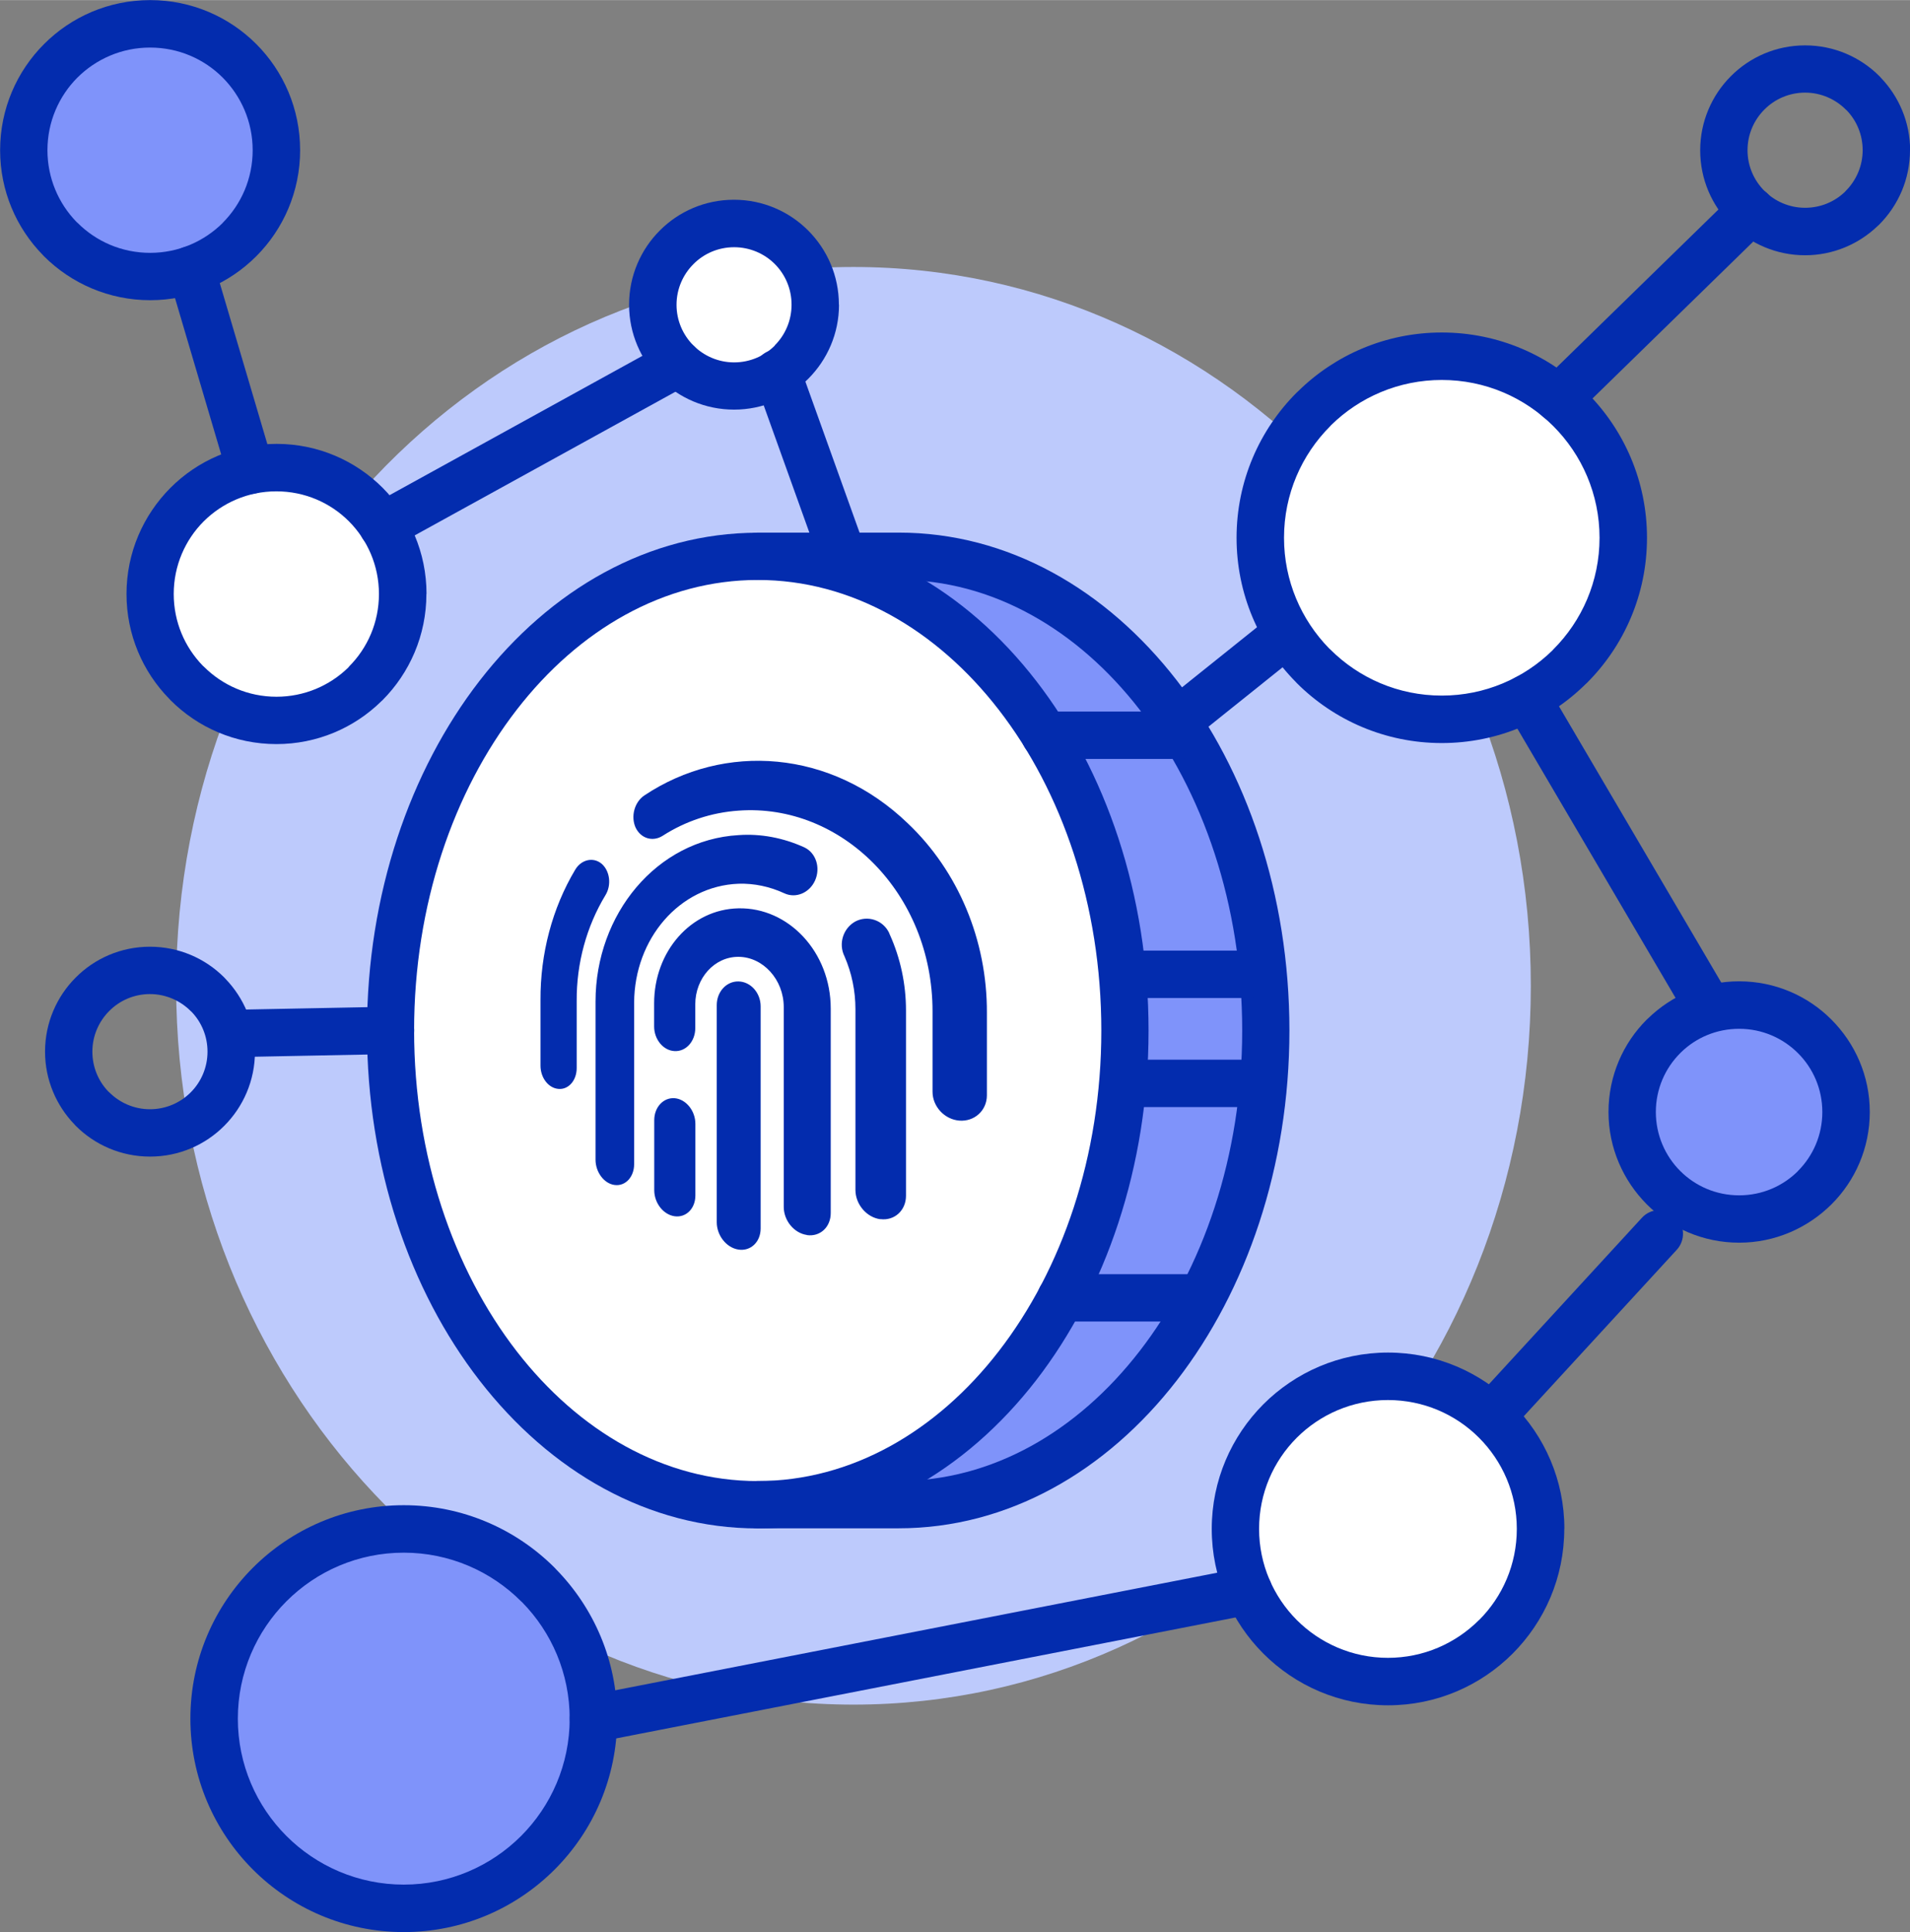
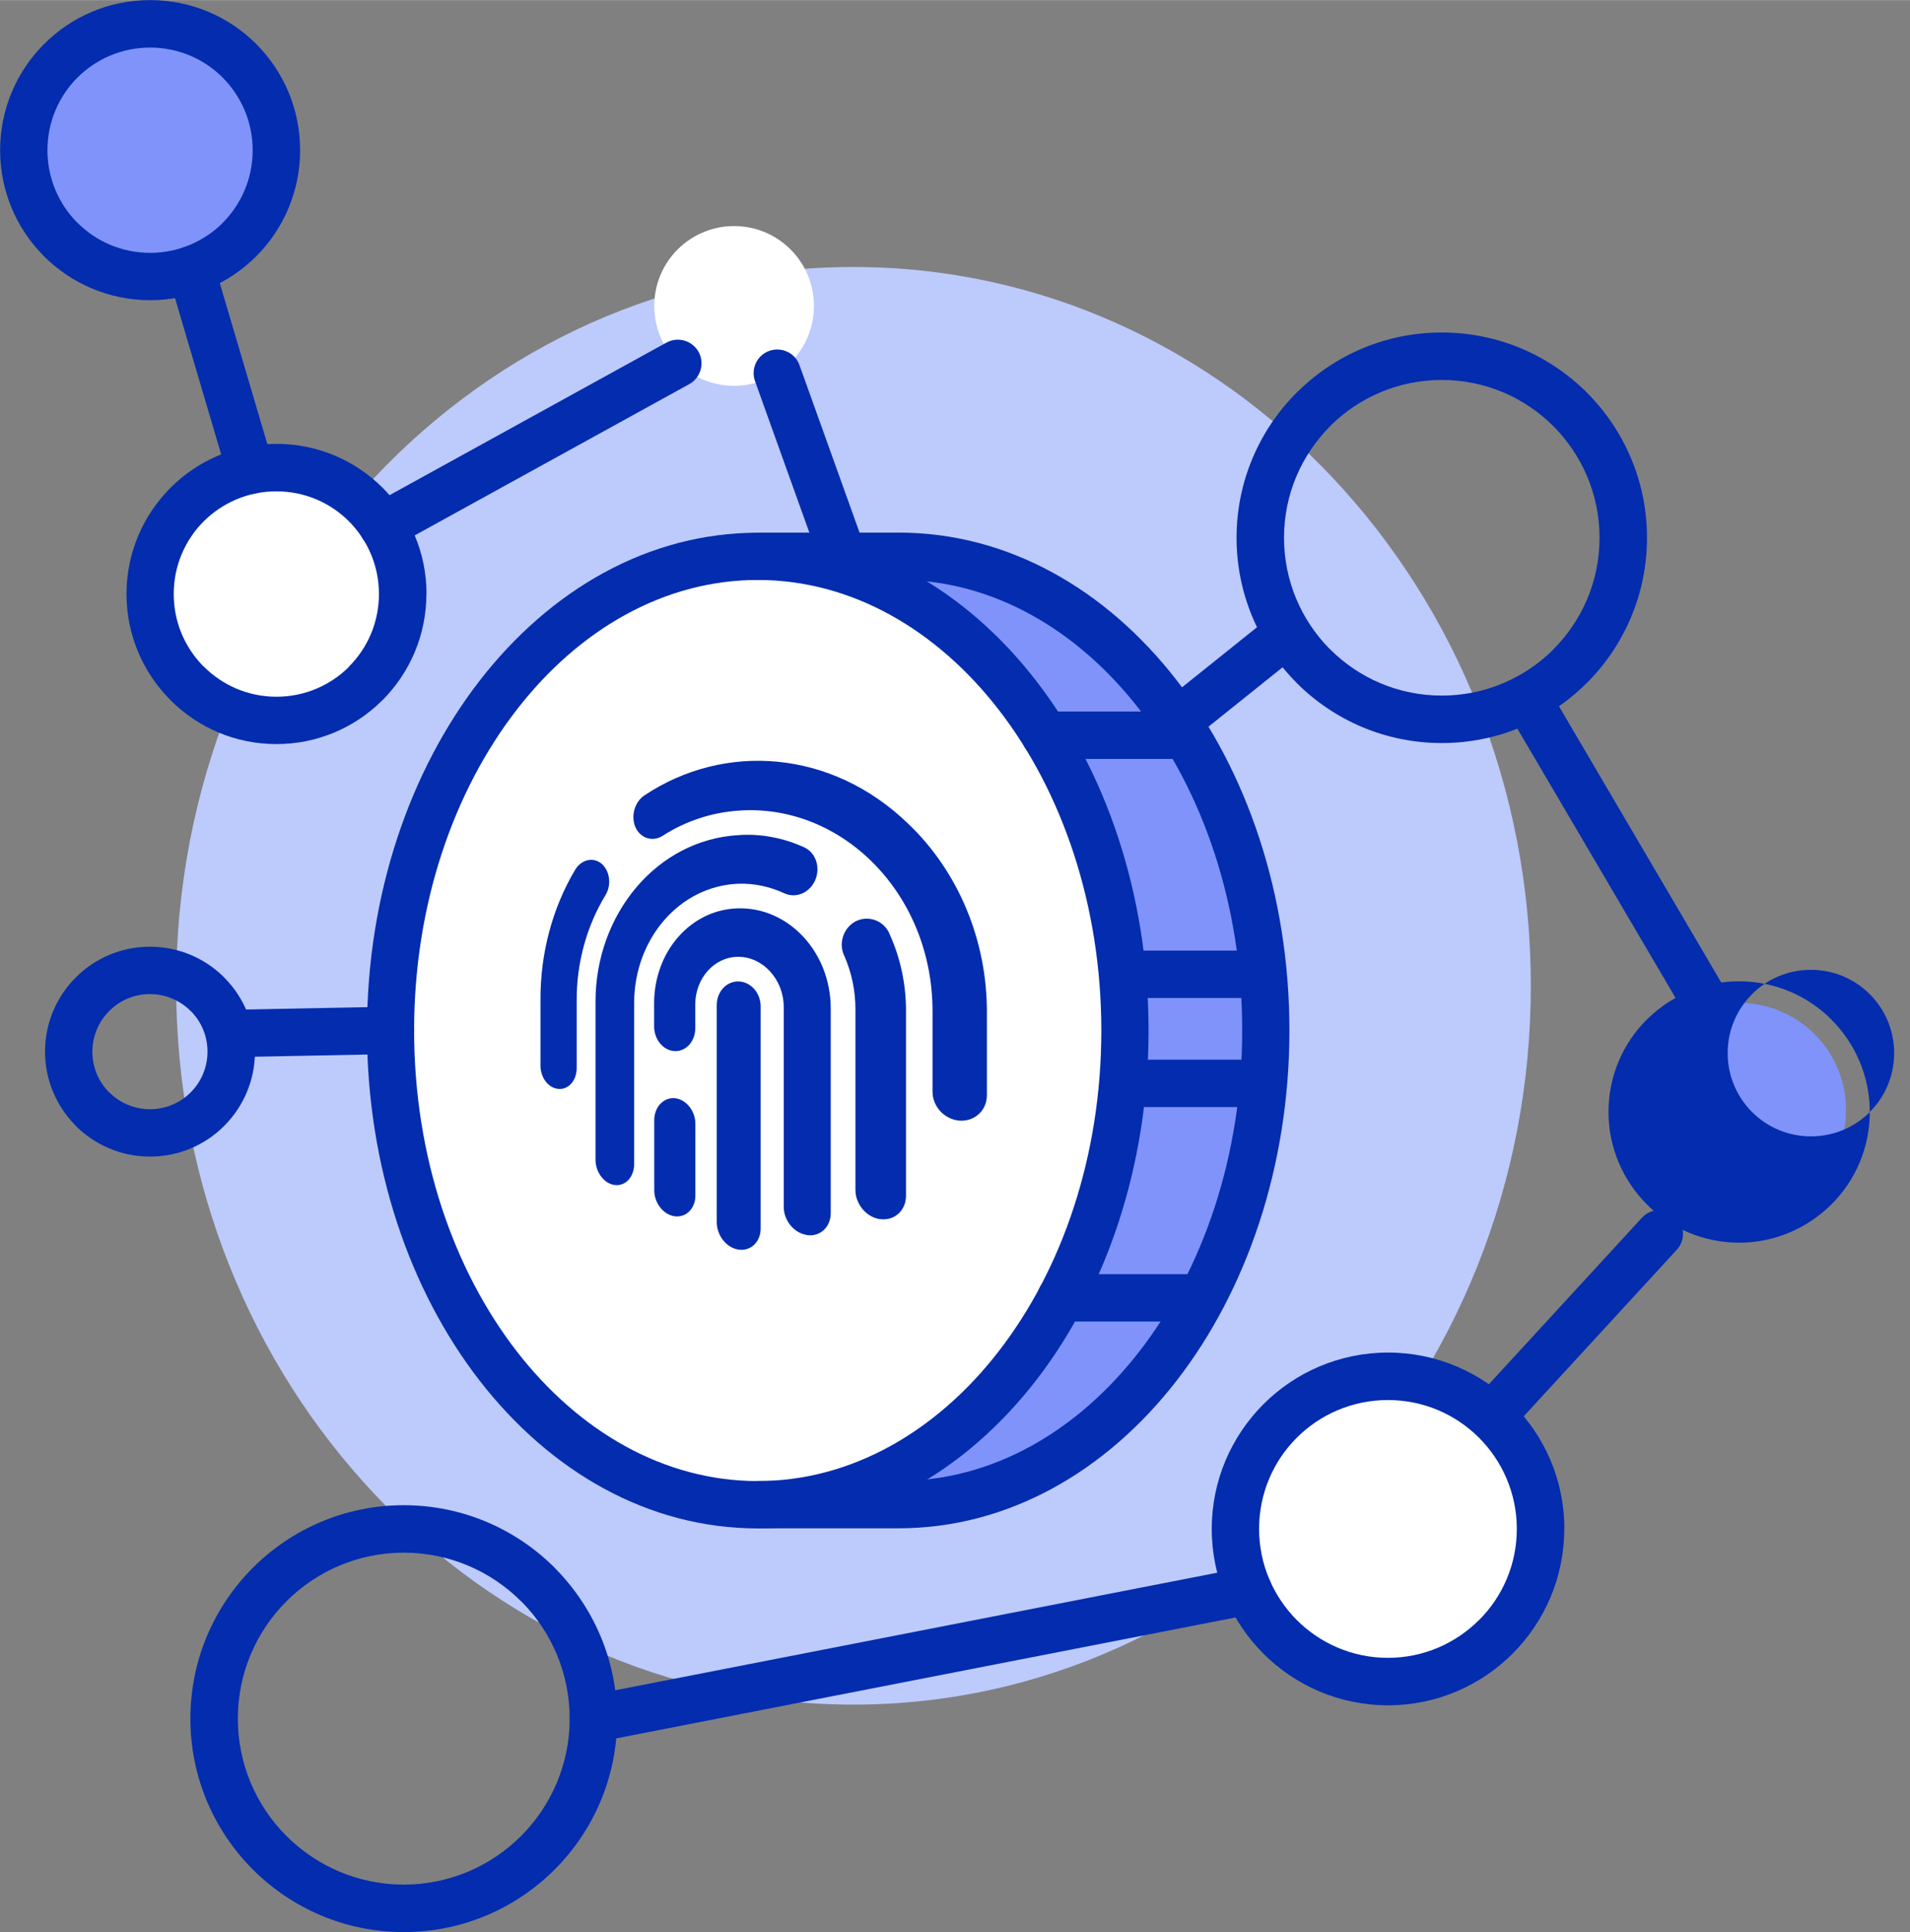
<svg xmlns="http://www.w3.org/2000/svg" xml:space="preserve" width="10.801mm" height="10.923mm" version="1.0" shape-rendering="geometricPrecision" text-rendering="geometricPrecision" image-rendering="optimizeQuality" fill-rule="evenodd" clip-rule="evenodd" viewBox="0 0 166.23 168.09">
  <rect x="0" y="0" width="166.23" height="168.09" fill="#808080" stroke="none" />
  <g id="Layer_x0020_1">
    <path fill="#BDCAFC" fill-rule="nonzero" d="M133.23 85.76c0,34.54 -26.39,62.54 -58.95,62.54 -32.56,0 -58.95,-28 -58.95,-62.54 0,-34.54 26.39,-62.54 58.95,-62.54 32.56,0 58.95,28 58.95,62.54z" />
    <path fill="white" fill-rule="nonzero" d="M34.73 51.74c0,5.98 -4.85,10.83 -10.83,10.83 -5.98,0 -10.83,-4.85 -10.83,-10.83 0,-5.98 4.85,-10.83 10.83,-10.83 5.98,0 10.83,4.85 10.83,10.83z" />
    <path fill="#7F93FA" fill-rule="nonzero" d="M160.66 96.56c0,5.14 -4.17,9.31 -9.31,9.31 -5.14,0 -9.31,-4.17 -9.31,-9.31 0,-5.14 4.17,-9.31 9.31,-9.31 5.14,0 9.31,4.17 9.31,9.31z" />
    <path fill="#7F93FA" fill-rule="nonzero" d="M24.14 12.65c0,6.3 -5.11,11.4 -11.4,11.4 -6.3,0 -11.4,-5.1 -11.4,-11.4 0,-6.3 5.11,-11.4 11.4,-11.4 6.3,0 11.4,5.1 11.4,11.4z" />
    <path fill="white" fill-rule="nonzero" d="M134.08 133.01c0,7.33 -5.95,13.28 -13.28,13.28 -7.33,0 -13.28,-5.95 -13.28,-13.28 0,-7.33 5.95,-13.28 13.28,-13.28 7.33,0 13.28,5.95 13.28,13.28z" />
-     <path fill="#7F93FA" fill-rule="nonzero" d="M50.73 149.52c0,9.12 -7.39,16.51 -16.51,16.51 -9.12,0 -16.51,-7.39 -16.51,-16.51 0,-9.12 7.39,-16.51 16.51,-16.51 9.12,0 16.51,7.39 16.51,16.51z" />
-     <path fill="white" fill-rule="nonzero" d="M141.28 46.78c0,8.72 -7.07,15.8 -15.8,15.8 -8.72,0 -15.8,-7.07 -15.8,-15.8 0,-8.73 7.07,-15.8 15.8,-15.8 8.73,0 15.8,7.07 15.8,15.8z" />
    <path fill="white" fill-rule="nonzero" d="M70.84 26.61c0,3.84 -3.11,6.95 -6.95,6.95 -3.84,0 -6.95,-3.11 -6.95,-6.95 0,-3.84 3.11,-6.95 6.95,-6.95 3.84,0 6.95,3.11 6.95,6.95z" />
    <path fill="#7F93FA" fill-rule="nonzero" d="M66.08 131.43l12.23 0c17.59,0 31.86,-18.71 31.86,-41.79 0,-23.08 -14.26,-41.79 -31.86,-41.79l-12.23 0 0 83.58z" />
    <path fill="white" fill-rule="nonzero" d="M97.94 89.64c0,23.08 -14.26,41.79 -31.86,41.79 -17.59,0 -31.86,-18.71 -31.86,-41.79 0,-23.08 14.26,-41.79 31.86,-41.79 17.59,0 31.86,18.71 31.86,41.79z" />
    <g id="_2593276402832">
      <path fill="#032CAE" fill-rule="nonzero" d="M26.12 13.06c0,3.6 -1.46,6.87 -3.82,9.23 -2.36,2.36 -5.63,3.82 -9.23,3.82 -3.6,0 -6.87,-1.46 -9.24,-3.82l-0.11 -0.12c-2.3,-2.35 -3.71,-5.57 -3.71,-9.11 0,-3.6 1.46,-6.87 3.82,-9.23 2.36,-2.37 5.63,-3.83 9.24,-3.83 3.6,0 6.87,1.46 9.23,3.82 2.36,2.36 3.82,5.63 3.82,9.24zm-6.74 6.32c1.62,-1.62 2.61,-3.85 2.61,-6.32 0,-2.47 -1,-4.7 -2.61,-6.32 -1.62,-1.62 -3.85,-2.61 -6.32,-2.61 -2.47,0 -4.7,1 -6.32,2.61 -1.61,1.61 -2.61,3.85 -2.61,6.32 0,2.42 0.96,4.62 2.52,6.23l0.1 0.09c1.62,1.62 3.85,2.61 6.32,2.61 2.47,0 4.7,-1 6.32,-2.61z" />
      <path fill="#032CAE" fill-rule="nonzero" d="M37.11 51.67c0,3.6 -1.46,6.87 -3.82,9.24l-0.12 0.11c-2.35,2.3 -5.57,3.71 -9.11,3.71 -3.61,0 -6.87,-1.46 -9.23,-3.83l-0.11 -0.12c-2.3,-2.35 -3.71,-5.57 -3.71,-9.11 0,-3.6 1.46,-6.86 3.82,-9.23 2.36,-2.37 5.63,-3.83 9.24,-3.83 3.6,0 6.87,1.46 9.23,3.82 2.36,2.36 3.82,5.63 3.82,9.23zm-6.74 6.32c1.62,-1.62 2.61,-3.85 2.61,-6.32 0,-2.47 -1,-4.7 -2.61,-6.32 -1.62,-1.62 -3.85,-2.61 -6.32,-2.61 -2.47,0 -4.7,1 -6.32,2.61 -1.61,1.61 -2.61,3.85 -2.61,6.32 0,2.43 0.96,4.62 2.52,6.23l0.1 0.09c1.62,1.62 3.85,2.62 6.32,2.62 2.42,0 4.62,-0.96 6.23,-2.52l0.09 -0.1z" />
      <path fill="#032CAE" fill-rule="nonzero" d="M143.34 46.78c0,4.93 -2,9.4 -5.23,12.63l-0.12 0.11c-3.22,3.17 -7.64,5.12 -12.51,5.12 -4.93,0 -9.4,-2 -12.63,-5.23l-0.11 -0.12c-3.17,-3.22 -5.12,-7.64 -5.12,-12.51 0,-4.93 2,-9.4 5.23,-12.63l0.12 -0.11c3.22,-3.17 7.64,-5.12 12.51,-5.12 4.93,0 9.4,2 12.63,5.23 3.23,3.23 5.23,7.7 5.23,12.63zm-8.15 9.71c2.49,-2.49 4.02,-5.92 4.02,-9.71 0,-3.79 -1.54,-7.23 -4.02,-9.71 -2.49,-2.49 -5.92,-4.02 -9.71,-4.02 -3.75,0 -7.15,1.5 -9.62,3.92l-0.09 0.1c-2.49,2.49 -4.02,5.92 -4.02,9.71 0,3.75 1.5,7.14 3.92,9.62l0.1 0.09c2.49,2.49 5.92,4.02 9.71,4.02 3.75,0 7.14,-1.5 9.62,-3.92l0.09 -0.1z" />
-       <path fill="#032CAE" fill-rule="nonzero" d="M73.02 26.5c0,2.51 -1.02,4.79 -2.68,6.45l-0.01 0.01c-1.65,1.65 -3.93,2.67 -6.44,2.67 -2.52,0 -4.8,-1.02 -6.46,-2.67 -1.65,-1.65 -2.68,-3.94 -2.68,-6.46 0,-2.51 1.02,-4.8 2.67,-6.45 1.65,-1.66 3.94,-2.68 6.46,-2.68 2.51,0 4.8,1.02 6.45,2.67 1.66,1.66 2.68,3.94 2.68,6.46zm-5.59 3.54c0.9,-0.9 1.46,-2.15 1.46,-3.54 0,-1.39 -0.56,-2.64 -1.46,-3.54 -0.9,-0.9 -2.16,-1.46 -3.54,-1.46 -1.38,0 -2.64,0.56 -3.54,1.47 -0.9,0.9 -1.47,2.15 -1.47,3.54 0,1.38 0.56,2.63 1.47,3.54 0.9,0.9 2.16,1.47 3.54,1.47 1.39,0 2.64,-0.56 3.54,-1.46z" />
-       <path fill="#032CAE" fill-rule="nonzero" d="M166.23 13.06c0,2.52 -1.02,4.8 -2.67,6.46l-0.13 0.12c-1.64,1.58 -3.88,2.56 -6.33,2.56 -2.51,0 -4.8,-1.02 -6.45,-2.67 -1.66,-1.65 -2.68,-3.94 -2.68,-6.46 0,-2.51 1.02,-4.8 2.67,-6.45 1.65,-1.66 3.94,-2.68 6.46,-2.68 2.52,0 4.81,1.02 6.46,2.67l0.12 0.13c1.58,1.64 2.56,3.88 2.56,6.33zm-5.59 3.54c0.9,-0.9 1.47,-2.16 1.47,-3.54 0,-1.34 -0.52,-2.56 -1.38,-3.46l-0.09 -0.08c-0.9,-0.9 -2.16,-1.47 -3.54,-1.47 -1.38,0 -2.64,0.56 -3.54,1.47 -0.9,0.9 -1.47,2.15 -1.47,3.54 0,1.38 0.56,2.63 1.47,3.54 0.9,0.9 2.15,1.47 3.54,1.47 1.34,0 2.56,-0.52 3.46,-1.38l0.08 -0.09z" />
      <path fill="#032CAE" fill-rule="nonzero" d="M22.19 91.49c0,2.51 -1.02,4.8 -2.67,6.45 -1.65,1.66 -3.94,2.68 -6.46,2.68 -2.52,0 -4.81,-1.02 -6.46,-2.67l-0.12 -0.13c-1.58,-1.64 -2.56,-3.88 -2.56,-6.33 0,-2.51 1.02,-4.8 2.67,-6.45 1.65,-1.66 3.94,-2.68 6.46,-2.68 2.52,0 4.81,1.02 6.46,2.67l0.12 0.13c1.58,1.64 2.56,3.88 2.56,6.33zm-5.59 3.54c0.9,-0.9 1.46,-2.16 1.46,-3.54 0,-1.34 -0.52,-2.56 -1.38,-3.46l-0.09 -0.08c-0.9,-0.9 -2.16,-1.47 -3.54,-1.47 -1.38,0 -2.64,0.56 -3.54,1.47 -0.9,0.9 -1.47,2.15 -1.47,3.54 0,1.34 0.52,2.56 1.38,3.46l0.09 0.08c0.9,0.9 2.16,1.47 3.54,1.47 1.38,0 2.64,-0.56 3.54,-1.46z" />
      <path fill="#032CAE" fill-rule="nonzero" d="M53.71 149.52c0,5.13 -2.08,9.77 -5.44,13.13 -3.36,3.36 -8,5.44 -13.13,5.44 -5.13,0 -9.77,-2.08 -13.13,-5.44 -3.36,-3.36 -5.44,-8 -5.44,-13.13 0,-5.13 2.08,-9.77 5.44,-13.13 3.36,-3.36 8,-5.44 13.13,-5.44 5.12,0 9.77,2.08 13.13,5.44l0.11 0.12c3.29,3.35 5.33,7.95 5.33,13.01zm-8.36 10.21c2.61,-2.61 4.23,-6.23 4.23,-10.21 0,-3.94 -1.58,-7.52 -4.13,-10.12l-0.1 -0.09c-2.61,-2.61 -6.23,-4.23 -10.21,-4.23 -3.99,0 -7.6,1.62 -10.21,4.23 -2.61,2.61 -4.23,6.23 -4.23,10.21 0,3.99 1.62,7.6 4.23,10.21 2.61,2.61 6.23,4.23 10.21,4.23 3.99,0 7.6,-1.62 10.21,-4.23z" />
      <path fill="#032CAE" fill-rule="nonzero" d="M136.14 133.01c0,4.24 -1.72,8.07 -4.49,10.85 -2.78,2.78 -6.61,4.5 -10.85,4.5 -4.24,0 -8.07,-1.72 -10.85,-4.5 -2.77,-2.77 -4.49,-6.61 -4.49,-10.85 0,-4.23 1.72,-8.06 4.49,-10.84 2.78,-2.78 6.62,-4.5 10.85,-4.5 4.24,0 8.07,1.72 10.85,4.49 2.78,2.78 4.5,6.61 4.5,10.85zm-7.41 7.93c2.03,-2.03 3.28,-4.83 3.28,-7.93 0,-3.09 -1.26,-5.9 -3.29,-7.93 -2.03,-2.03 -4.83,-3.28 -7.93,-3.28 -3.1,0 -5.91,1.26 -7.93,3.28 -2.03,2.03 -3.28,4.83 -3.28,7.93 0,3.1 1.26,5.9 3.28,7.93 2.03,2.03 4.84,3.29 7.93,3.29 3.1,0 5.9,-1.26 7.93,-3.29z" />
-       <path fill="#032CAE" fill-rule="nonzero" d="M162.73 96.74c0,3.13 -1.27,5.98 -3.33,8.03 -2.07,2.06 -4.91,3.34 -8.04,3.34 -3.13,0 -5.98,-1.27 -8.03,-3.33 -2.06,-2.07 -3.34,-4.91 -3.34,-8.04 0,-3.14 1.27,-5.99 3.33,-8.04l0.12 -0.11c2.05,-1.99 4.84,-3.22 7.92,-3.22 3.13,0 5.98,1.27 8.03,3.33 2.06,2.06 3.34,4.9 3.34,8.04zm-6.25 5.13c1.31,-1.31 2.12,-3.12 2.12,-5.13 0,-2 -0.81,-3.82 -2.12,-5.12 -1.31,-1.31 -3.12,-2.12 -5.12,-2.12 -1.96,0 -3.74,0.77 -5.04,2.03l-0.09 0.09c-1.31,1.31 -2.12,3.12 -2.12,5.12 0,2 0.81,3.82 2.12,5.13 1.31,1.31 3.12,2.12 5.13,2.12 2.01,0 3.82,-0.81 5.13,-2.12z" />
+       <path fill="#032CAE" fill-rule="nonzero" d="M162.73 96.74c0,3.13 -1.27,5.98 -3.33,8.03 -2.07,2.06 -4.91,3.34 -8.04,3.34 -3.13,0 -5.98,-1.27 -8.03,-3.33 -2.06,-2.07 -3.34,-4.91 -3.34,-8.04 0,-3.14 1.27,-5.99 3.33,-8.04l0.12 -0.11c2.05,-1.99 4.84,-3.22 7.92,-3.22 3.13,0 5.98,1.27 8.03,3.33 2.06,2.06 3.34,4.9 3.34,8.04zc1.31,-1.31 2.12,-3.12 2.12,-5.13 0,-2 -0.81,-3.82 -2.12,-5.12 -1.31,-1.31 -3.12,-2.12 -5.12,-2.12 -1.96,0 -3.74,0.77 -5.04,2.03l-0.09 0.09c-1.31,1.31 -2.12,3.12 -2.12,5.12 0,2 0.81,3.82 2.12,5.13 1.31,1.31 3.12,2.12 5.13,2.12 2.01,0 3.82,-0.81 5.13,-2.12z" />
      <path fill="#032CAE" fill-rule="nonzero" d="M34.3 47.56c-1,0.55 -2.25,0.18 -2.8,-0.81 -0.55,-1 -0.18,-2.25 0.81,-2.8l25.69 -14.15c1,-0.55 2.25,-0.18 2.8,0.81 0.55,1 0.18,2.25 -0.81,2.8l-25.69 14.15z" />
      <path fill="#032CAE" fill-rule="nonzero" d="M65.71 33.15c-0.38,-1.07 0.17,-2.25 1.24,-2.63 1.07,-0.38 2.25,0.17 2.63,1.24l5.72 15.94c0.38,1.07 -0.17,2.25 -1.24,2.63 -1.07,0.38 -2.25,-0.17 -2.63,-1.24l-5.72 -15.94z" />
      <path fill="#032CAE" fill-rule="nonzero" d="M103.66 64.43c-0.88,0.71 -2.18,0.56 -2.89,-0.32 -0.71,-0.88 -0.56,-2.18 0.32,-2.89l8.75 -7.01c0.88,-0.71 2.18,-0.56 2.89,0.32 0.71,0.88 0.56,2.18 -0.32,2.89l-8.75 7.01z" />
      <path fill="#032CAE" fill-rule="nonzero" d="M131.11 61.77c-0.57,-0.98 -0.25,-2.24 0.73,-2.81 0.98,-0.57 2.24,-0.25 2.81,0.73l15.69 26.7c0.57,0.98 0.25,2.24 -0.73,2.81 -0.98,0.57 -2.24,0.25 -2.81,-0.73l-15.69 -26.7z" />
      <path fill="#032CAE" fill-rule="nonzero" d="M23.77 40.33c0.32,1.09 -0.3,2.23 -1.39,2.55 -1.09,0.32 -2.23,-0.3 -2.55,-1.39l-5.16 -17.46c-0.32,-1.09 0.3,-2.23 1.39,-2.55 1.09,-0.32 2.23,0.3 2.55,1.39l5.16 17.46z" />
      <path fill="#032CAE" fill-rule="nonzero" d="M20.17 91.97c-1.13,0.02 -2.07,-0.88 -2.1,-2.02 -0.02,-1.13 0.88,-2.07 2.02,-2.1l13.86 -0.27c1.13,-0.02 2.07,0.88 2.1,2.02 0.02,1.13 -0.88,2.07 -2.02,2.1l-13.86 0.27z" />
-       <path fill="#032CAE" fill-rule="nonzero" d="M137.06 36.16c-0.81,0.79 -2.12,0.77 -2.91,-0.04 -0.79,-0.81 -0.77,-2.12 0.04,-2.91l16.78 -16.37c0.81,-0.79 2.12,-0.77 2.91,0.04 0.79,0.81 0.77,2.12 -0.04,2.91l-16.78 16.37z" />
      <path fill="#032CAE" fill-rule="nonzero" d="M142.9 105.94c0.77,-0.84 2.07,-0.89 2.91,-0.12 0.84,0.77 0.89,2.07 0.12,2.91l-13.47 14.65c-0.77,0.84 -2.07,0.89 -2.91,0.12 -0.84,-0.77 -0.89,-2.07 -0.12,-2.91l13.47 -14.65z" />
      <path fill="#032CAE" fill-rule="nonzero" d="M108.26 136.37c1.12,-0.22 2.2,0.51 2.42,1.63 0.22,1.12 -0.51,2.2 -1.63,2.42l-57.01 11.13c-1.12,0.22 -2.2,-0.51 -2.42,-1.63 -0.22,-1.12 0.51,-2.2 1.63,-2.42l57.01 -11.13z" />
      <path fill="#032CAE" fill-rule="nonzero" d="M99.96 89.66c-0,11.86 -3.75,22.62 -9.79,30.43 -6.17,7.96 -14.73,12.88 -24.23,12.88 -9.5,-0 -18.06,-4.93 -24.22,-12.89 -6.05,-7.81 -9.78,-18.57 -9.78,-30.43 0,-11.86 3.75,-22.62 9.8,-30.43 6.17,-7.96 14.73,-12.88 24.22,-12.88 9.5,0 18.06,4.93 24.22,12.89 6.05,7.81 9.78,18.57 9.78,30.43zm-13.05 27.91c5.52,-7.12 8.94,-16.99 8.94,-27.91 0,-10.92 -3.41,-20.79 -8.93,-27.92 -5.4,-6.97 -12.82,-11.29 -20.97,-11.29 -8.15,-0 -15.57,4.31 -20.97,11.28 -5.52,7.12 -8.94,16.99 -8.94,27.91 0,10.92 3.41,20.79 8.93,27.92 5.4,6.97 12.82,11.29 20.97,11.29 8.15,0 15.57,-4.31 20.97,-11.28z" />
      <path fill="#032CAE" fill-rule="nonzero" d="M65.96 50.45c-1.13,0 -2.06,-0.92 -2.06,-2.06 0,-1.13 0.92,-2.06 2.06,-2.06l12.26 0c9.5,0 18.06,4.93 24.22,12.89 6.05,7.81 9.78,18.57 9.78,30.43 -0,11.86 -3.75,22.62 -9.79,30.43 -6.16,7.96 -14.73,12.88 -24.23,12.88l-12.26 -0c-1.13,0 -2.06,-0.92 -2.06,-2.06 0,-1.13 0.92,-2.06 2.06,-2.06l12.26 0c8.15,0 15.57,-4.31 20.97,-11.28 5.52,-7.12 8.94,-16.99 8.94,-27.91 0,-10.92 -3.41,-20.79 -8.93,-27.92 -5.4,-6.97 -12.82,-11.29 -20.97,-11.29l-12.26 -0z" />
      <path fill="#032CAE" fill-rule="nonzero" d="M90.95 66.02c-1.13,0 -2.06,-0.92 -2.06,-2.06 0,-1.13 0.92,-2.06 2.06,-2.06l11.8 0c1.13,0 2.06,0.92 2.06,2.06 0,1.13 -0.92,2.06 -2.06,2.06l-11.8 -0z" />
      <path fill="#032CAE" fill-rule="nonzero" d="M108.47 82.7c1.13,0 2.06,0.92 2.06,2.06 0,1.13 -0.92,2.06 -2.06,2.06l-10.56 -0c-1.13,0 -2.06,-0.92 -2.06,-2.06 0,-1.13 0.92,-2.06 2.06,-2.06l10.56 0z" />
      <path fill="#032CAE" fill-rule="nonzero" d="M108.47 92.19c1.13,0 2.06,0.92 2.06,2.06 0,1.13 -0.92,2.06 -2.06,2.06l-10.56 -0c-1.13,0 -2.06,-0.92 -2.06,-2.06 0,-1.13 0.92,-2.06 2.06,-2.06l10.56 0z" />
      <path fill="#032CAE" fill-rule="nonzero" d="M92.34 114.97c-1.13,0 -2.06,-0.92 -2.06,-2.06 0,-1.13 0.92,-2.06 2.06,-2.06l12.01 0c1.13,0 2.06,0.92 2.06,2.06 0,1.13 -0.92,2.06 -2.06,2.06l-12.01 -0z" />
    </g>
    <path fill="#032CAE" d="M83.5 97.49c-1.3,-0.1 -2.34,-1.23 -2.34,-2.51 0,-7 0,-7 0,-7 0,-10.3 -7.96,-18.11 -16.88,-17.46 -2.35,0.16 -4.62,0.91 -6.61,2.19 -0.87,0.55 -1.91,0.23 -2.36,-0.73 -0.42,-0.96 -0.1,-2.18 0.75,-2.77 6.99,-4.67 16.3,-3.99 22.95,2.42 4.37,4.14 6.91,10.16 6.88,16.49 0,7.17 0,7.17 0,7.17 0,1.32 -1.08,2.3 -2.4,2.2l0 0zm-34.9 -2.76c-0.87,-0.07 -1.56,-0.97 -1.56,-2.02 0,-5.72 0,-5.72 0,-5.72 -0.02,-4.02 1.02,-7.98 3.02,-11.33 0.53,-0.89 1.57,-1.13 2.3,-0.52 0.72,0.62 0.88,1.85 0.33,2.74 -1.64,2.71 -2.52,5.91 -2.5,9.2 0,5.84 0,5.84 0,5.84 0,1.07 -0.71,1.89 -1.59,1.81l0 0zm28.02 11.34c-1.21,-0.16 -2.17,-1.31 -2.17,-2.55 0,-15.73 0,-15.73 0,-15.73 0,-1.58 -0.32,-3.14 -0.95,-4.59 -0.55,-1.1 -0.12,-2.44 0.93,-3.03 1.07,-0.57 2.41,-0.14 2.95,0.98 0.02,0.05 0.02,0.08 0.05,0.13 0.94,2.07 1.42,4.34 1.42,6.63 0,16.12 0,16.12 0,16.12 0,1.27 -1,2.19 -2.23,2.03l0 0zm-23.13 -2.98c-0.92,-0.12 -1.66,-1.12 -1.66,-2.2 0,-13.76 0,-13.76 0,-13.76 0,-7.61 5.33,-14.07 12.44,-14.48 1.93,-0.14 3.89,0.23 5.72,1.06 1.02,0.47 1.45,1.77 0.94,2.9 -0.49,1.07 -1.66,1.56 -2.65,1.11 -1.29,-0.6 -2.65,-0.88 -4,-0.84 -5.15,0.19 -9.07,4.8 -9.09,10.35 0,14.05 0,14.05 0,14.05 0,1.11 -0.76,1.93 -1.69,1.81l0 0zm10.78 5.62c-1.05,-0.16 -1.89,-1.23 -1.89,-2.38 0,-18.89 0,-18.89 0,-18.89 0,-1.16 0.84,-2.08 1.89,-2.06 1.06,0.02 1.93,0.99 1.93,2.17 0,19.32 0,19.32 0,19.32 0,1.18 -0.87,2 -1.93,1.84l0 0zm5.96 -1.27c-1.12,-0.16 -2.02,-1.25 -2.02,-2.45 0,-17.38 0,-17.38 0,-17.38 0,-2.39 -1.8,-4.36 -3.94,-4.37 -2.09,-0.01 -3.76,1.85 -3.76,4.14 0,2.07 0,2.07 0,2.07 0,1.14 -0.81,2.05 -1.81,1.99 -0.98,-0.05 -1.77,-1.02 -1.77,-2.14 0,-2.02 0,-2.02 0,-2.02 0,-4.5 3.19,-8.18 7.34,-8.26 4.36,-0.09 8.03,3.8 8.03,8.72 0,17.79 0,17.79 0,17.79 0,1.23 -0.93,2.08 -2.07,1.92l0 0zm-11.52 -1.63c-0.98,-0.14 -1.77,-1.15 -1.77,-2.27 0,-6.09 0,-6.09 0,-6.09 0,-1.12 0.79,-1.98 1.77,-1.91 0.99,0.08 1.81,1.09 1.81,2.23 0,6.23 0,6.23 0,6.23 0,1.14 -0.81,1.95 -1.81,1.81l0 0z" />
  </g>
</svg>